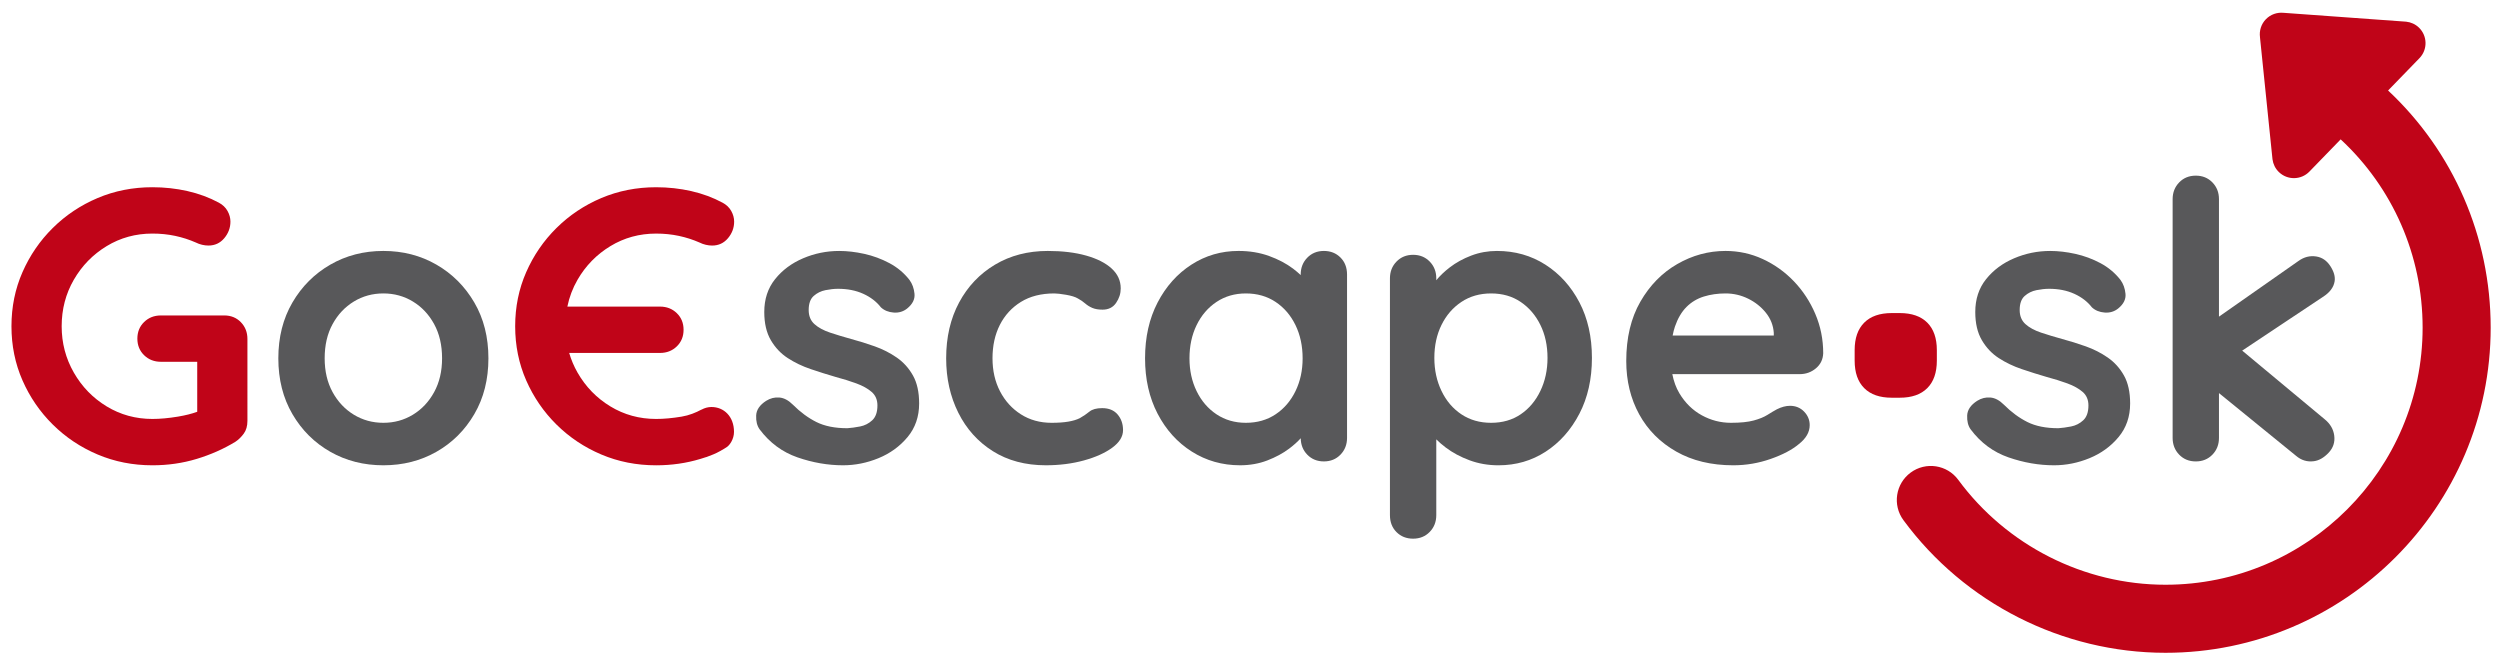
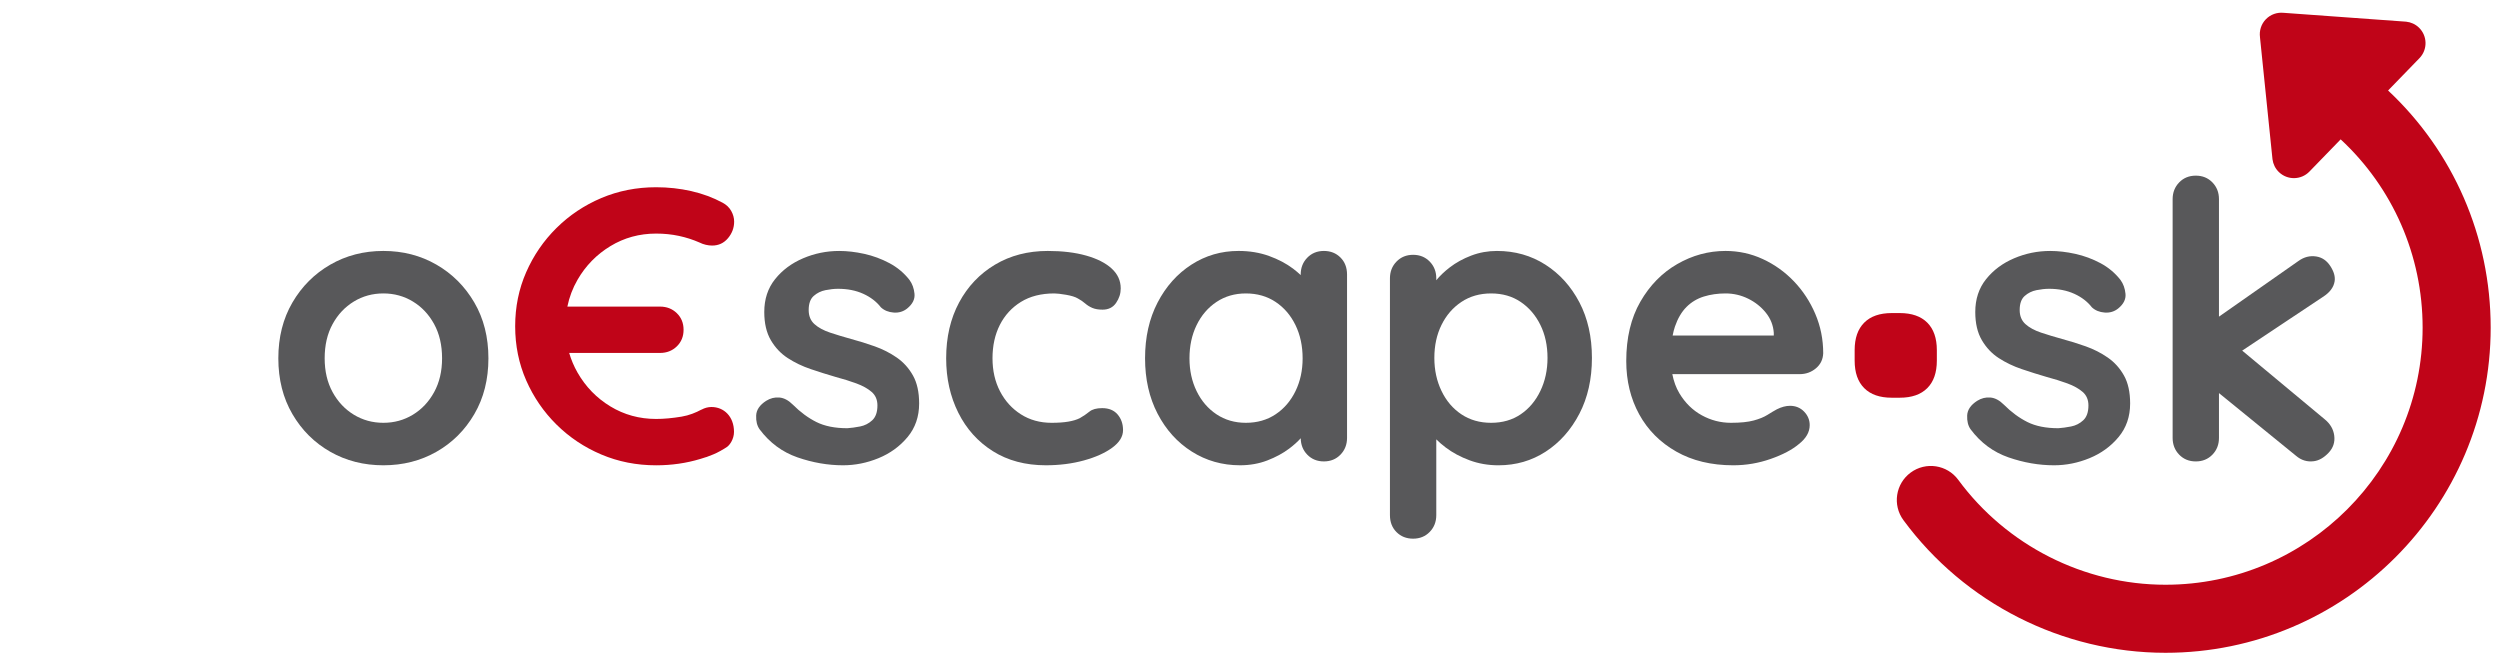
<svg xmlns="http://www.w3.org/2000/svg" version="1.1" id="Layer_1" x="0px" y="0px" width="649.677px" height="171.614px" viewBox="0 0 649.677 171.614" enable-background="new 0 0 649.677 171.614" xml:space="preserve">
  <g>
-     <path fill="#C00418" d="M62.594,83.731c-1.139-1.17-2.577-1.757-4.315-1.757H41.82c-1.741,0-3.196,0.569-4.366,1.706   c-1.171,1.139-1.756,2.577-1.756,4.316c0,1.74,0.585,3.178,1.756,4.314c1.17,1.139,2.625,1.707,4.366,1.707h9.433v12.994   c-1.388,0.507-3.049,0.929-5.018,1.257c-2.408,0.401-4.616,0.603-6.624,0.603c-4.35,0-8.314-1.087-11.893-3.262   c-3.58-2.174-6.423-5.102-8.531-8.781c-2.107-3.68-3.161-7.693-3.161-12.044c0-4.416,1.054-8.446,3.161-12.094   c2.108-3.646,4.951-6.557,8.531-8.731c3.579-2.174,7.542-3.262,11.893-3.262c2.074,0,4.048,0.201,5.921,0.602   c1.873,0.402,3.646,0.972,5.319,1.707c0.535,0.268,1.087,0.469,1.655,0.602c0.569,0.135,1.12,0.201,1.657,0.201   c1.672,0,3.044-0.635,4.115-1.907c1.07-1.271,1.605-2.709,1.605-4.315c0-0.936-0.25-1.856-0.752-2.76   c-0.502-0.903-1.255-1.621-2.258-2.158c-2.477-1.337-5.187-2.34-8.13-3.01c-2.944-0.668-5.988-1.004-9.133-1.004   c-5.085,0-9.835,0.938-14.251,2.811c-4.416,1.873-8.296,4.465-11.642,7.777c-3.347,3.312-5.972,7.143-7.878,11.492   c-1.906,4.35-2.86,9.031-2.86,14.05s0.954,9.702,2.86,14.051c1.907,4.35,4.532,8.18,7.878,11.491   c3.345,3.312,7.226,5.906,11.642,7.777c4.416,1.873,9.167,2.811,14.251,2.811c4.015,0,7.844-0.552,11.492-1.656   c3.646-1.104,7.008-2.592,10.086-4.466c0.803-0.535,1.521-1.237,2.158-2.107c0.635-0.869,0.953-1.973,0.953-3.312V88.097   C64.3,86.358,63.731,84.903,62.594,83.731z" />
    <path fill="#C00418" d="M184.892,105.768c-0.922,0-1.783,0.254-2.559,0.669c-0.035,0.007-0.067,0.012-0.113,0.036   c-1.354,0.737-3.117,1.469-5.086,1.797c-2.409,0.401-4.616,0.603-6.624,0.603c-4.35,0-8.314-1.087-11.893-3.262   c-3.58-2.174-6.423-5.102-8.531-8.781c-0.937-1.637-1.653-3.342-2.173-5.111h23.605c1.74,0,3.196-0.566,4.366-1.705   c1.171-1.137,1.756-2.576,1.756-4.316c0-1.738-0.584-3.177-1.756-4.315c-1.17-1.137-2.626-1.706-4.366-1.706H147.44   c0.506-2.465,1.383-4.795,2.647-6.983c2.108-3.646,4.951-6.557,8.531-8.731c3.579-2.174,7.542-3.262,11.893-3.262   c2.074,0,4.047,0.201,5.921,0.602c1.873,0.402,3.646,0.972,5.319,1.707c0.535,0.268,1.087,0.469,1.655,0.602   c0.568,0.135,1.12,0.201,1.656,0.201c1.672,0,3.044-0.635,4.115-1.907c1.07-1.271,1.605-2.709,1.605-4.315   c0-0.936-0.251-1.856-0.752-2.76c-0.502-0.903-1.255-1.621-2.259-2.158c-2.476-1.337-5.186-2.34-8.129-3.01   c-2.944-0.668-5.989-1.004-9.133-1.004c-5.085,0-9.835,0.938-14.251,2.811c-4.416,1.873-8.296,4.465-11.642,7.777   c-3.346,3.312-5.971,7.143-7.878,11.492c-1.906,4.35-2.86,9.031-2.86,14.05s0.954,9.702,2.86,14.051   c1.907,4.35,4.532,8.18,7.878,11.491c3.346,3.312,7.227,5.906,11.642,7.777c4.416,1.873,9.166,2.811,14.251,2.811   c4.015,0,7.844-0.552,11.491-1.656c0.511-0.154,0.959-0.299,1.372-0.437c0.09-0.024,0.177-0.039,0.271-0.073   c0.156-0.058,0.292-0.117,0.443-0.175c1.981-0.709,2.719-1.187,3.288-1.483c0.008-0.006,0.017-0.021,0.025-0.026   c0.554-0.306,1.079-0.616,1.542-0.938c0.693-0.481,1.803-2.013,1.803-3.895C190.746,108.233,188.125,105.768,184.892,105.768z" />
    <path fill="#58585A" d="M126.926,93.115c0,5.486-1.222,10.321-3.664,14.502c-2.443,4.183-5.721,7.443-9.835,9.785   c-4.115,2.343-8.715,3.513-13.8,3.513c-5.085,0-9.685-1.17-13.799-3.513c-4.115-2.342-7.394-5.603-9.835-9.785   c-2.443-4.181-3.663-9.016-3.663-14.502c0-5.485,1.22-10.319,3.663-14.503c2.441-4.18,5.72-7.459,9.835-9.834   c4.115-2.375,8.714-3.564,13.799-3.564c5.084,0,9.685,1.189,13.8,3.564s7.393,5.654,9.835,9.834   C125.704,82.796,126.926,87.63,126.926,93.115z M114.882,93.115c0-3.413-0.687-6.373-2.058-8.882   c-1.372-2.51-3.211-4.467-5.52-5.871c-2.308-1.406-4.867-2.107-7.678-2.107c-2.81,0-5.369,0.701-7.677,2.107   c-2.308,1.404-4.149,3.361-5.521,5.871c-1.372,2.509-2.057,5.469-2.057,8.882c0,3.347,0.685,6.272,2.057,8.781   c1.372,2.509,3.212,4.466,5.521,5.872c2.308,1.404,4.868,2.106,7.677,2.106c2.811,0,5.37-0.702,7.678-2.106   c2.309-1.406,4.148-3.363,5.52-5.872C114.195,99.388,114.882,96.462,114.882,93.115z" />
    <path fill="#58585A" d="M197.408,111.582c-0.669-0.937-0.971-2.141-0.903-3.613c0.066-1.472,0.936-2.743,2.61-3.813   c1.069-0.668,2.208-0.954,3.412-0.854c1.204,0.101,2.374,0.72,3.513,1.857c1.94,1.941,3.98,3.446,6.122,4.516   c2.141,1.071,4.818,1.605,8.029,1.605c1.003-0.065,2.107-0.217,3.312-0.452c1.204-0.233,2.259-0.768,3.161-1.605   c0.903-0.835,1.354-2.122,1.354-3.864c0-1.471-0.501-2.642-1.505-3.512c-1.004-0.869-2.326-1.605-3.965-2.208   c-1.64-0.603-3.462-1.17-5.47-1.706c-2.074-0.603-4.199-1.271-6.372-2.008c-2.176-0.735-4.166-1.688-5.972-2.859   c-1.807-1.17-3.279-2.726-4.416-4.667c-1.138-1.94-1.706-4.382-1.706-7.327c0-3.344,0.937-6.188,2.81-8.529   c1.873-2.342,4.299-4.148,7.276-5.42c2.977-1.271,6.104-1.908,9.384-1.908c2.073,0,4.248,0.252,6.523,0.754   c2.273,0.501,4.448,1.304,6.524,2.408c2.072,1.104,3.812,2.56,5.218,4.365c0.736,1.004,1.171,2.209,1.306,3.613   c0.133,1.404-0.503,2.678-1.907,3.814c-1.004,0.803-2.176,1.154-3.513,1.054c-1.339-0.101-2.443-0.552-3.312-1.354   c-1.139-1.472-2.659-2.643-4.566-3.514c-1.907-0.869-4.099-1.305-6.573-1.305c-1.003,0-2.092,0.118-3.262,0.352   c-1.171,0.235-2.192,0.736-3.062,1.506c-0.87,0.77-1.304,1.99-1.304,3.662c0,1.54,0.501,2.76,1.505,3.664   c1.004,0.902,2.359,1.64,4.065,2.208c1.706,0.568,3.528,1.12,5.469,1.655c2.008,0.537,4.048,1.172,6.123,1.907   c2.072,0.737,3.979,1.706,5.721,2.91c1.739,1.204,3.145,2.76,4.215,4.667s1.605,4.333,1.605,7.276c0,3.412-1.003,6.322-3.01,8.731   c-2.008,2.409-4.518,4.232-7.527,5.47c-3.011,1.237-6.089,1.856-9.233,1.856c-3.949,0-7.896-0.687-11.843-2.057   C203.295,117.487,200.018,115.061,197.408,111.582z" />
    <path fill="#58585A" d="M272.277,65.214c3.814,0,7.142,0.402,9.986,1.205c2.843,0.803,5.051,1.924,6.623,3.361   c1.572,1.44,2.359,3.162,2.359,5.17c0,1.338-0.402,2.593-1.205,3.764s-1.974,1.756-3.513,1.756c-1.07,0-1.957-0.15-2.659-0.452   c-0.702-0.3-1.322-0.685-1.856-1.153c-0.536-0.468-1.172-0.904-1.907-1.305c-0.67-0.402-1.69-0.719-3.061-0.954   c-1.373-0.233-2.394-0.351-3.062-0.351c-3.412,0-6.307,0.736-8.682,2.208c-2.376,1.472-4.199,3.462-5.47,5.972   c-1.271,2.508-1.906,5.402-1.906,8.681c0,3.212,0.652,6.071,1.957,8.58c1.305,2.51,3.111,4.502,5.419,5.973   c2.309,1.473,4.969,2.207,7.979,2.207c1.672,0,3.11-0.1,4.315-0.301c1.204-0.2,2.208-0.502,3.011-0.903   c0.937-0.534,1.772-1.104,2.509-1.706c0.735-0.603,1.839-0.902,3.312-0.902c1.74,0,3.077,0.551,4.016,1.655   c0.936,1.104,1.404,2.459,1.404,4.064c0,1.673-0.938,3.196-2.811,4.566c-1.873,1.372-4.332,2.476-7.376,3.312   c-3.045,0.835-6.34,1.254-9.886,1.254c-5.286,0-9.87-1.22-13.75-3.663c-3.881-2.441-6.874-5.771-8.981-9.986   c-2.107-4.215-3.161-8.932-3.161-14.15c0-5.485,1.119-10.319,3.361-14.503c2.241-4.18,5.353-7.459,9.334-9.834   C262.557,66.403,267.124,65.214,272.277,65.214z" />
    <path fill="#58585A" d="M348.35,66.921c-1.138-1.137-2.575-1.707-4.315-1.707c-1.741,0-3.179,0.587-4.315,1.758   c-1.139,1.171-1.705,2.626-1.705,4.365v0.147c-0.592-0.553-1.232-1.104-1.957-1.653c-1.774-1.338-3.865-2.441-6.273-3.312   c-2.409-0.869-5.053-1.306-7.929-1.306c-4.483,0-8.564,1.189-12.244,3.564c-3.681,2.375-6.607,5.654-8.781,9.834   c-2.176,4.184-3.262,9.018-3.262,14.503c0,5.42,1.086,10.222,3.262,14.401c2.174,4.183,5.134,7.462,8.882,9.836   c3.746,2.375,7.929,3.562,12.545,3.562c2.543,0,4.9-0.419,7.075-1.254c2.175-0.837,4.066-1.856,5.67-3.062   c1.192-0.895,2.197-1.796,3.021-2.708c0.022,1.693,0.581,3.117,1.697,4.264c1.137,1.172,2.574,1.756,4.315,1.756   c1.74,0,3.178-0.584,4.315-1.756c1.138-1.17,1.706-2.625,1.706-4.366V71.337C350.056,69.53,349.488,68.06,348.35,66.921z    M336.658,101.646c-1.238,2.544-2.96,4.552-5.168,6.022c-2.208,1.473-4.784,2.207-7.729,2.207c-2.877,0-5.419-0.734-7.626-2.207   c-2.209-1.471-3.933-3.479-5.17-6.022c-1.238-2.541-1.856-5.385-1.856-8.53c0-3.212,0.618-6.087,1.856-8.632   c1.237-2.541,2.961-4.549,5.17-6.021c2.207-1.472,4.749-2.208,7.626-2.208c2.944,0,5.521,0.736,7.729,2.208s3.93,3.479,5.168,6.021   c1.238,2.545,1.857,5.42,1.857,8.632C338.515,96.261,337.896,99.104,336.658,101.646z" />
    <path fill="#58585A" d="M410.435,78.562c-2.176-4.147-5.119-7.409-8.834-9.784c-3.711-2.375-7.912-3.564-12.594-3.564   c-2.343,0-4.567,0.402-6.675,1.205s-3.963,1.824-5.57,3.061c-1.448,1.118-2.61,2.232-3.514,3.349v-0.487   c0-1.739-0.568-3.195-1.705-4.365c-1.14-1.171-2.577-1.758-4.315-1.758c-1.741,0-3.179,0.587-4.315,1.758   c-1.141,1.17-1.707,2.626-1.707,4.365v61.521c0,1.807,0.566,3.277,1.707,4.416c1.137,1.138,2.574,1.706,4.315,1.706   c1.738,0,3.176-0.586,4.315-1.756c1.137-1.172,1.705-2.626,1.705-4.366v-19.689c0.71,0.714,1.526,1.423,2.459,2.126   c1.773,1.34,3.832,2.444,6.175,3.312c2.342,0.869,4.851,1.305,7.526,1.305c4.548,0,8.647-1.188,12.294-3.562   c3.646-2.374,6.557-5.653,8.732-9.836c2.173-4.18,3.261-9.015,3.261-14.502C413.696,87.529,412.608,82.712,410.435,78.562z    M400.297,101.596c-1.237,2.576-2.943,4.602-5.119,6.072c-2.173,1.473-4.733,2.207-7.677,2.207c-2.944,0-5.519-0.734-7.727-2.207   c-2.209-1.471-3.934-3.496-5.169-6.072c-1.241-2.575-1.86-5.435-1.86-8.581c0-3.211,0.619-6.072,1.86-8.58   c1.235-2.51,2.96-4.5,5.169-5.972c2.208-1.472,4.782-2.208,7.727-2.208c2.943,0,5.504,0.736,7.677,2.208   c2.176,1.472,3.882,3.462,5.119,5.972c1.238,2.508,1.856,5.369,1.856,8.58C402.154,96.161,401.536,99.021,400.297,101.596z" />
    <path fill="#58585A" d="M471.892,95.725c1.205-1.004,1.842-2.308,1.907-3.914c0-3.613-0.686-7.025-2.058-10.237   c-1.372-3.211-3.228-6.037-5.57-8.48c-2.343-2.441-5.034-4.365-8.079-5.771s-6.272-2.108-9.684-2.108   c-4.417,0-8.599,1.139-12.545,3.412c-3.95,2.276-7.142,5.538-9.585,9.786c-2.444,4.249-3.663,9.384-3.663,15.405   c0,5.153,1.121,9.77,3.362,13.851s5.452,7.311,9.634,9.685c4.182,2.375,9.115,3.562,14.803,3.562c3.346,0,6.59-0.552,9.735-1.656   c3.146-1.104,5.587-2.392,7.328-3.864c1.872-1.471,2.81-3.11,2.81-4.917c0-1.337-0.486-2.509-1.454-3.513   c-0.973-1.003-2.195-1.506-3.665-1.506c-1.071,0-2.209,0.302-3.411,0.903c-0.738,0.402-1.555,0.888-2.46,1.456   c-0.901,0.569-2.091,1.054-3.561,1.455c-1.474,0.401-3.447,0.602-5.923,0.602c-2.676,0-5.205-0.652-7.576-1.956   c-2.375-1.306-4.316-3.212-5.822-5.721c-0.879-1.461-1.467-3.133-1.832-4.969h33.094C469.285,97.229,470.69,96.729,471.892,95.725z    M438.271,79.767c1.271-1.27,2.777-2.173,4.519-2.709c1.738-0.535,3.613-0.803,5.619-0.803c2.074,0,4.031,0.451,5.871,1.354   c1.839,0.903,3.378,2.125,4.616,3.663c1.238,1.54,1.924,3.279,2.058,5.219v0.703h-26.282c0.163-0.823,0.35-1.607,0.591-2.309   C435.998,82.745,437,81.038,438.271,79.767z" />
    <path fill="#C00418" d="M491.605,103.354c-3.105,0-5.489-0.828-7.146-2.489c-1.661-1.658-2.488-4.04-2.488-7.146v-2.729   c0-3.104,0.827-5.484,2.488-7.145c1.657-1.658,4.041-2.488,7.146-2.488h2.091c3.099,0,5.483,0.83,7.145,2.488   c1.658,1.66,2.488,4.041,2.488,7.145v2.729c0,3.106-0.83,5.488-2.488,7.146c-1.661,1.661-4.046,2.489-7.145,2.489H491.605z" />
    <path fill="#58585A" d="M512.115,111.582c-0.67-0.937-0.971-2.141-0.905-3.613c0.065-1.472,0.938-2.743,2.61-3.813   c1.068-0.668,2.209-0.954,3.411-0.854c1.205,0.101,2.375,0.72,3.515,1.857c1.938,1.941,3.979,3.446,6.123,4.516   c2.14,1.071,4.815,1.605,8.026,1.605c1.003-0.065,2.107-0.217,3.313-0.452c1.205-0.233,2.257-0.768,3.162-1.605   c0.901-0.835,1.353-2.122,1.353-3.864c0-1.471-0.5-2.642-1.503-3.512c-1.006-0.869-2.326-1.605-3.966-2.208   c-1.641-0.603-3.463-1.17-5.47-1.706c-2.074-0.603-4.201-1.271-6.373-2.008c-2.176-0.735-4.166-1.688-5.973-2.859   c-1.807-1.17-3.276-2.726-4.413-4.667c-1.141-1.94-1.709-4.382-1.709-7.327c0-3.344,0.938-6.188,2.812-8.529   c1.872-2.342,4.297-4.148,7.276-5.42c2.976-1.271,6.103-1.908,9.383-1.908c2.074,0,4.246,0.252,6.523,0.754   c2.274,0.501,4.45,1.304,6.524,2.408c2.071,1.104,3.812,2.56,5.218,4.365c0.734,1.004,1.169,2.209,1.303,3.613   c0.135,1.404-0.5,2.678-1.904,3.814c-1.003,0.803-2.176,1.154-3.512,1.054c-1.34-0.101-2.444-0.552-3.312-1.354   c-1.141-1.472-2.66-2.643-4.567-3.514c-1.908-0.869-4.101-1.305-6.573-1.305c-1.003,0-2.091,0.118-3.264,0.352   c-1.17,0.235-2.192,0.736-3.059,1.506c-0.872,0.77-1.307,1.99-1.307,3.662c0,1.54,0.504,2.76,1.506,3.664   c1.004,0.902,2.359,1.64,4.064,2.208s3.528,1.12,5.469,1.655c2.01,0.537,4.048,1.172,6.123,1.907   c2.074,0.737,3.982,1.706,5.72,2.91c1.741,1.204,3.146,2.76,4.218,4.667c1.068,1.907,1.604,4.333,1.604,7.276   c0,3.412-1.003,6.322-3.013,8.731c-2.006,2.409-4.515,4.232-7.526,5.47c-3.009,1.237-6.087,1.856-9.232,1.856   c-3.947,0-7.896-0.687-11.843-2.057C518.001,117.487,514.722,115.061,512.115,111.582z" />
    <path fill="#58585A" d="M606.704,73.095c0.188-1.189-0.182-2.5-1.106-3.934c-0.928-1.432-2.147-2.27-3.669-2.51   c-1.651-0.261-3.206,0.139-4.66,1.195l-20.624,14.444V51.766c0-1.739-0.568-3.194-1.705-4.365   c-1.141-1.169-2.578-1.756-4.316-1.756c-1.741,0-3.179,0.587-4.315,1.756c-1.137,1.171-1.705,2.626-1.705,4.365v62.023   c0,1.741,0.568,3.196,1.705,4.366c1.137,1.172,2.574,1.756,4.315,1.756c1.738,0,3.176-0.584,4.316-1.756   c1.137-1.17,1.705-2.625,1.705-4.366v-11.635l20.019,16.29c1.37,1.17,2.914,1.639,4.641,1.411c1.324-0.175,2.597-0.9,3.812-2.175   c1.212-1.274,1.71-2.773,1.481-4.498c-0.221-1.658-1.049-3.067-2.484-4.228l-21.434-17.837l20.94-13.938   C605.422,76.044,606.452,74.683,606.704,73.095z" />
    <path fill="#C00418" d="M620.594,23.518l8.146-8.396c2.16-2.224,2.104-5.778-0.118-7.936c-0.941-0.913-2.122-1.426-3.335-1.551   h0.001l-0.007-0.001c-0.092-0.009-0.184-0.016-0.276-0.02l-31.563-2.283l-0.005,0.002c-1.649-0.17-3.359,0.387-4.604,1.67   c-1.245,1.282-1.748,3.009-1.529,4.653L587.3,9.66l3.236,31.559c0.004,0.047,0.007,0.096,0.015,0.142l0.006,0.066l0.003-0.003   c0.161,1.207,0.709,2.371,1.651,3.285c2.223,2.157,5.776,2.104,7.935-0.119l8.125-8.374c13.5,12.53,21.297,30.105,21.297,48.921   c0,36.844-29.975,66.819-66.818,66.819c-21.163,0-41.298-10.192-53.858-27.265c-2.895-3.933-8.429-4.776-12.364-1.882   c-3.934,2.895-4.776,8.431-1.882,12.364c15.882,21.582,41.341,34.468,68.104,34.468c46.596,0,84.505-37.908,84.505-84.505   C647.254,61.464,637.499,39.343,620.594,23.518z" />
  </g>
</svg>